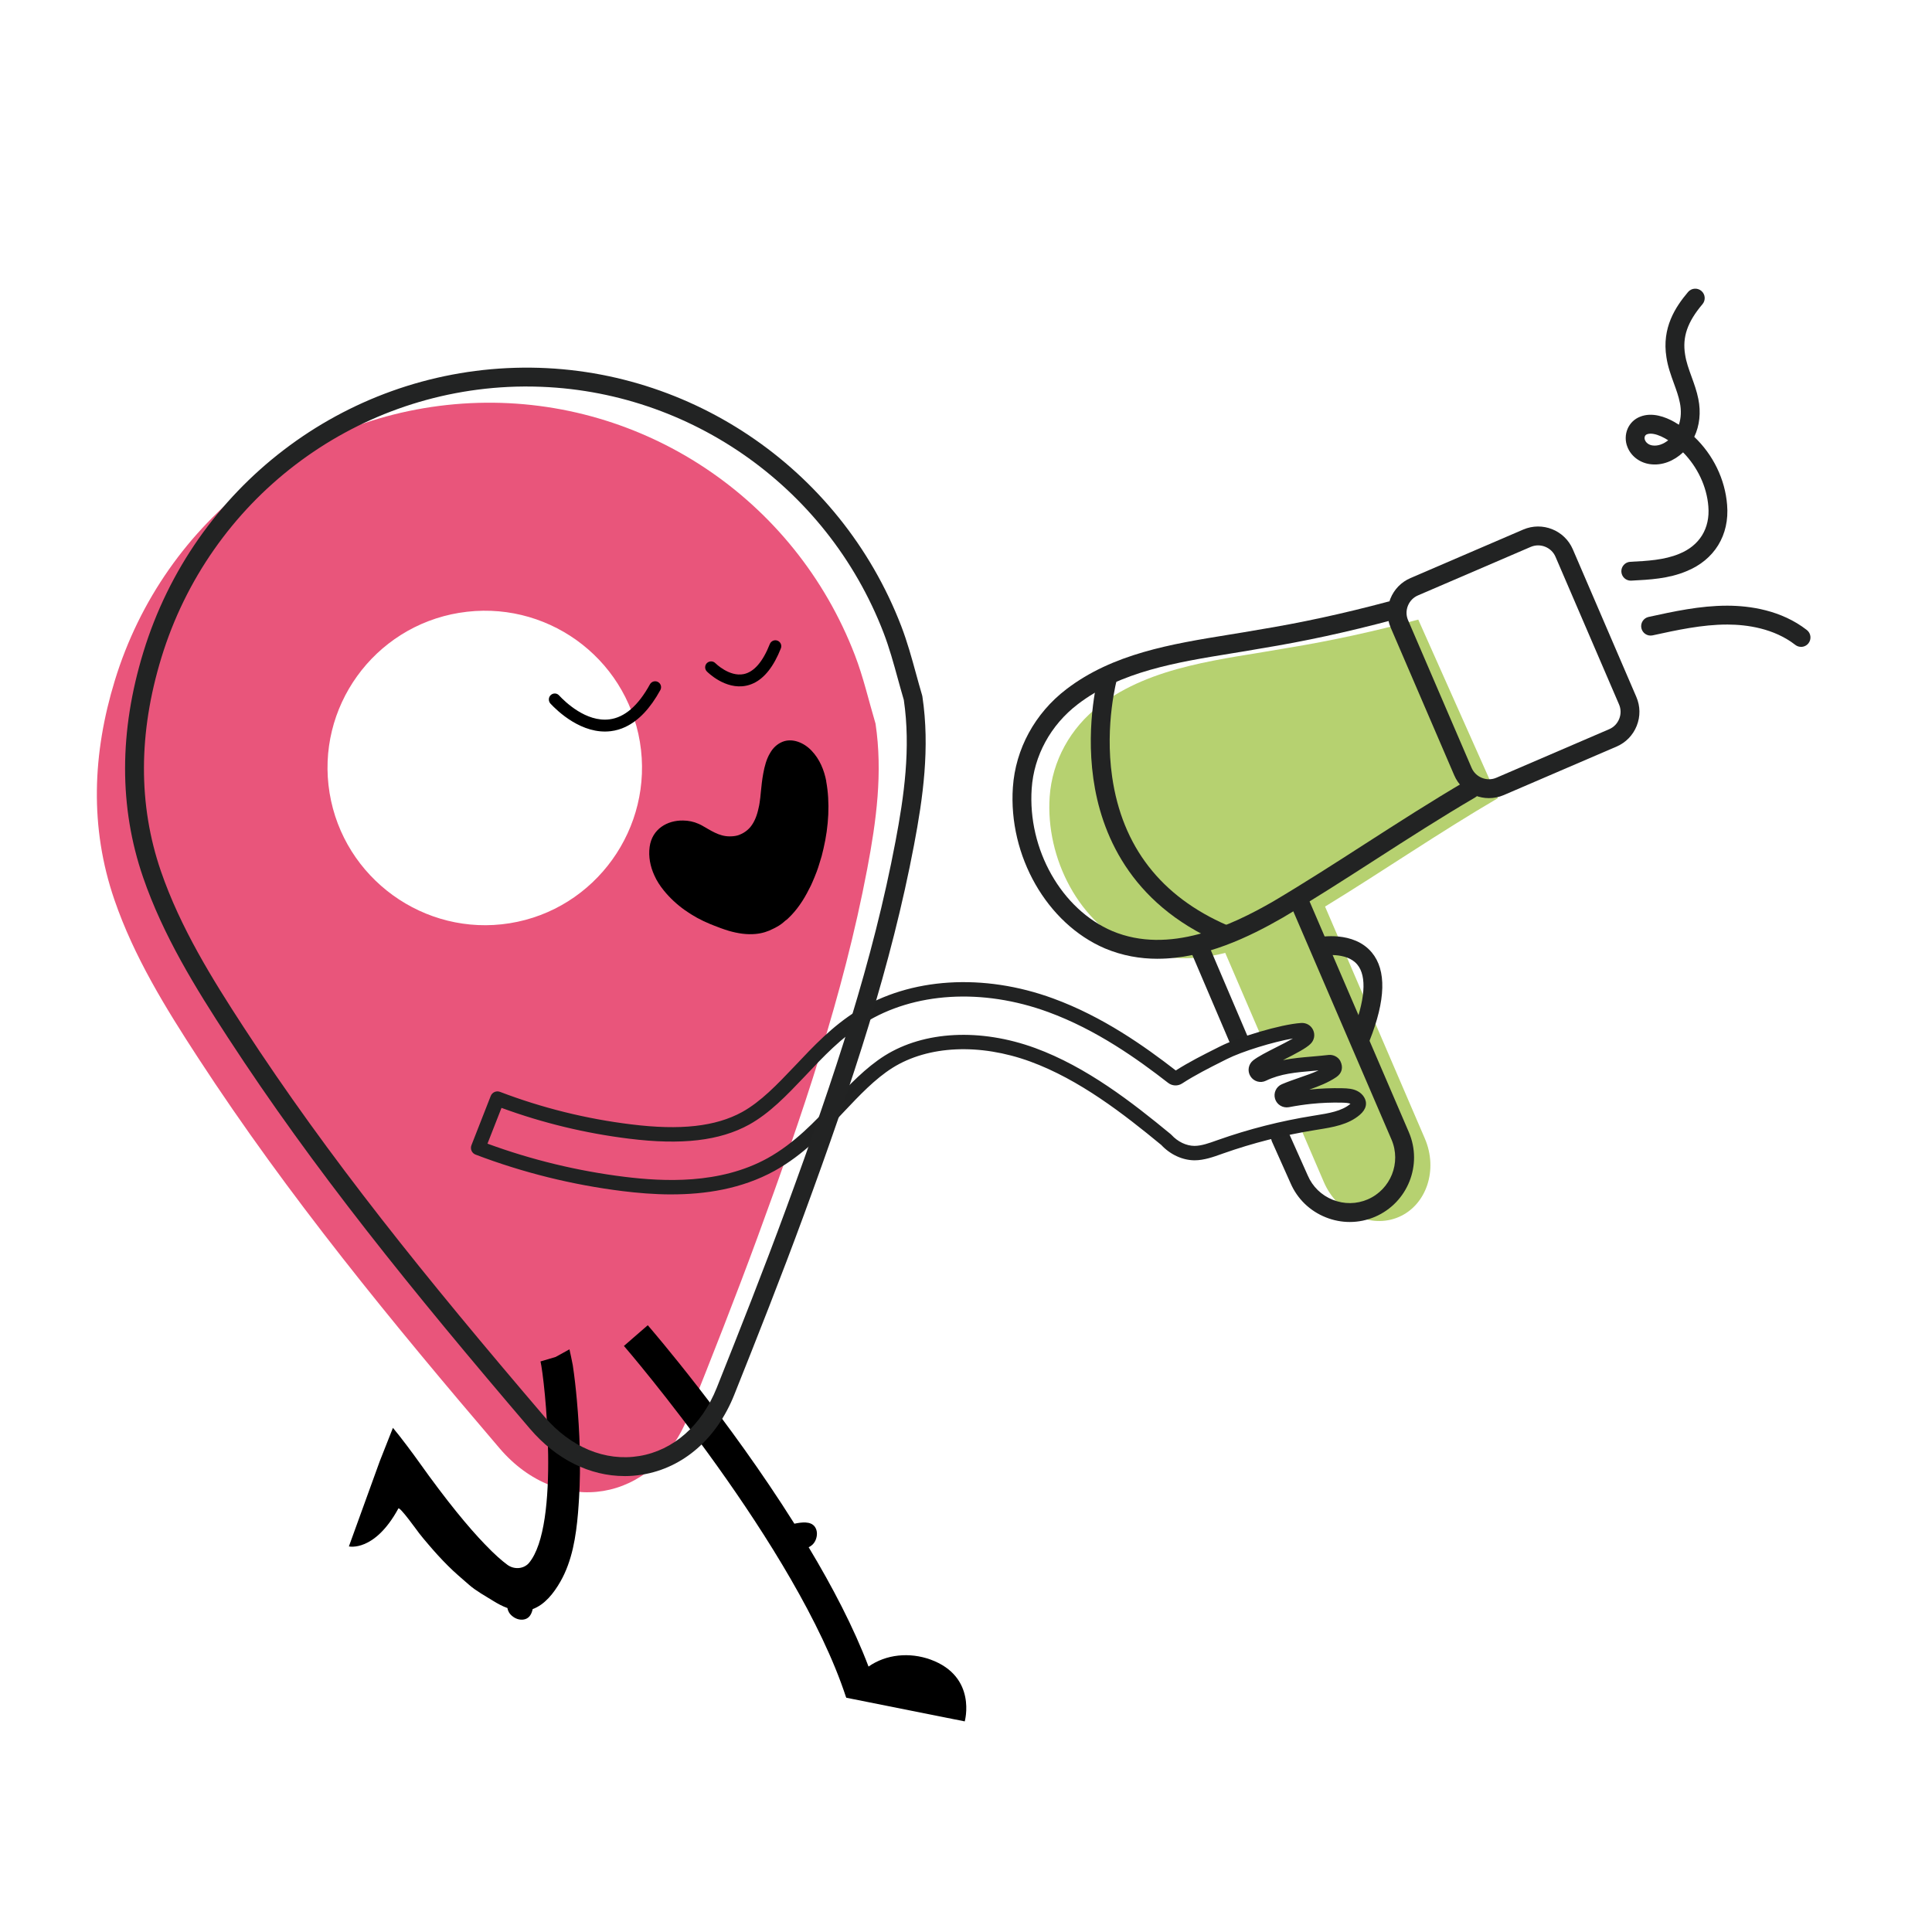
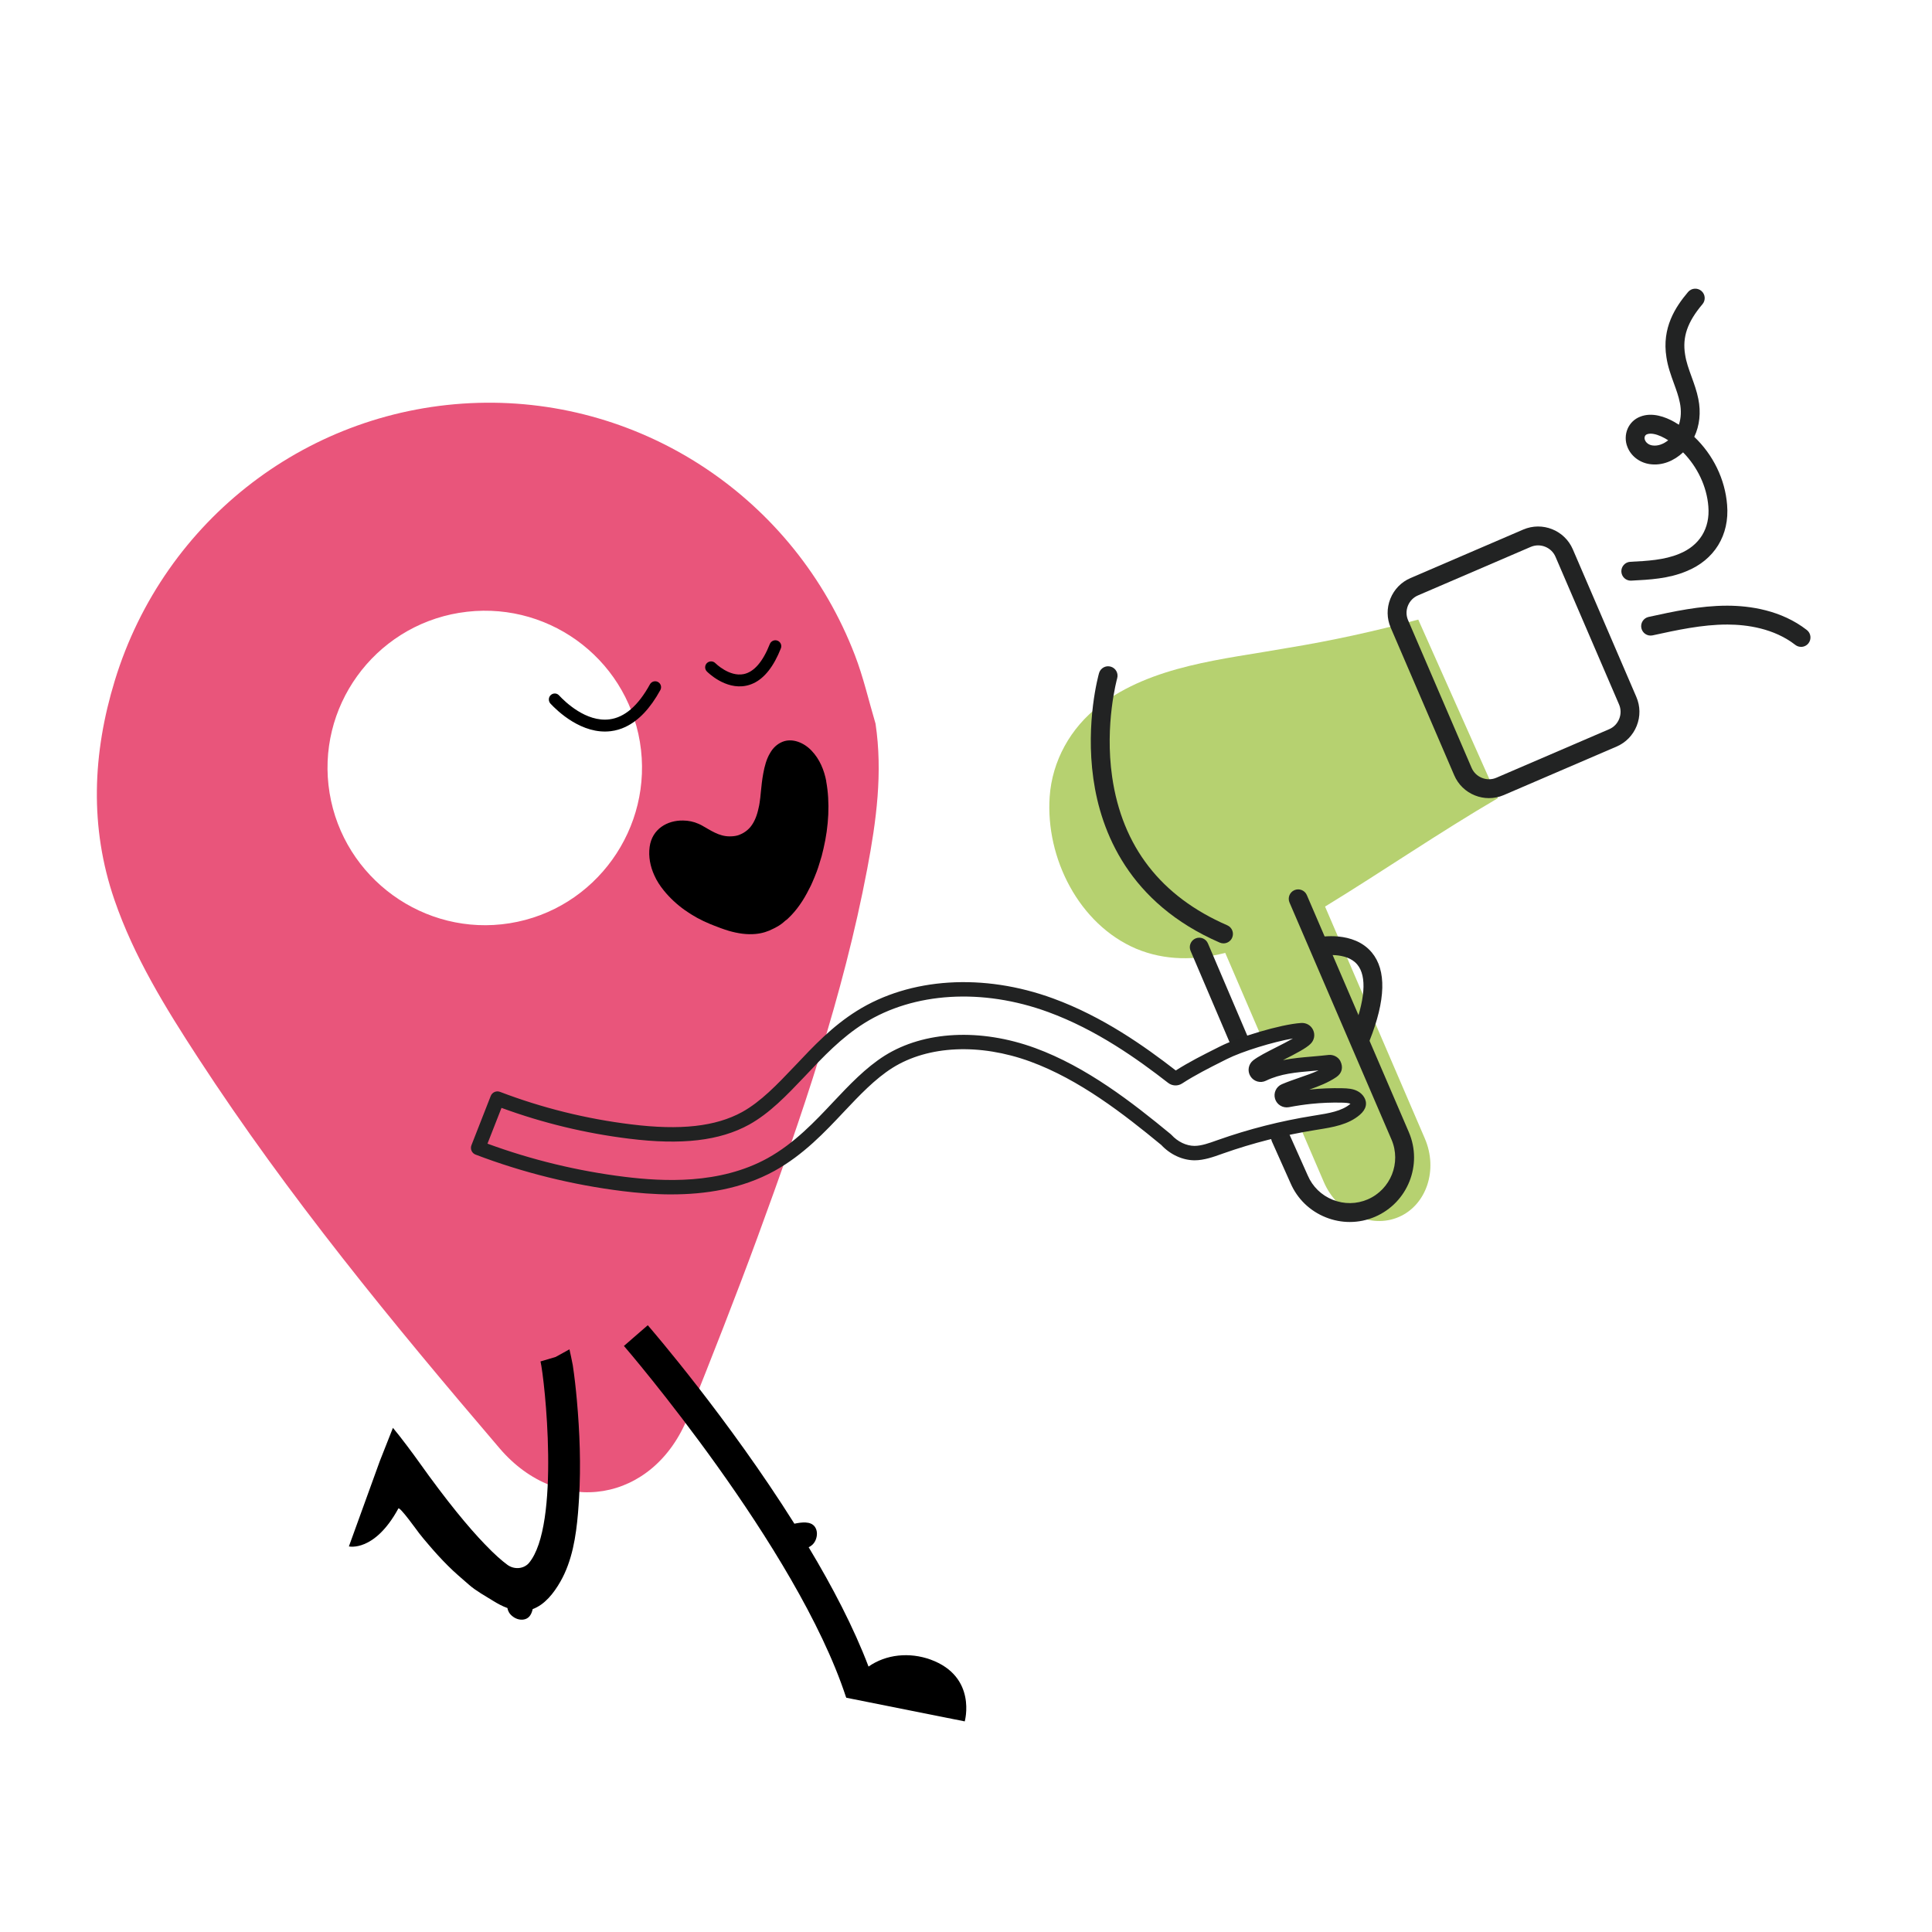
<svg xmlns="http://www.w3.org/2000/svg" id="Capa_1" viewBox="0 0 800 800">
  <defs>
    <style>.cls-1{fill:#e9557b;}.cls-2{fill:#222323;}.cls-3{fill:#b6d170;}.cls-4{fill:#212222;}</style>
  </defs>
  <path class="cls-3" d="M548.67,375.4c24-14.68,47.3-30.71,71.57-44.89l-32.97-73.95c-18.35,4.89-35.55,8.7-54.37,11.78-26.43,4.72-55.84,7.12-77.68,23.88-11.89,9.09-19.58,22.83-20.58,37.77-1.71,25.3,12.11,52.74,35.78,62.84,12.09,5.06,24.68,4.81,36.93,1.75l15.34,35.65c3.16-1.67,6.33-3.39,9.85-4.13,2.59-.54,5.27.73,6.01,3.41.67,2.43-.83,5.47-3.41,6.01-3.11.65-5.8,2.23-8.58,3.7l1.07,2.5c5.39-2.02,11.05-3.03,16.84-2.82,6.28.23,6.28,9.99,0,9.76-4.53-.16-8.79.59-12.98,2.02l2.47,5.75c.28-.15.57-.29.9-.4,6.95-2.37,14.31-2.5,21.58-2.5,6.29,0,6.28,9.76,0,9.76-6.34,0-12.57.06-18.64,2.05l10.37,24.11c5.56,12.92,19.52,19.44,31.02,14.49,11.5-4.95,16.37-19.57,10.81-32.49l-41.32-96.05Z" />
  <path class="cls-2" d="M616.56,330.49c-1.96,0-3.93-.37-5.81-1.12-3.89-1.55-6.93-4.5-8.58-8.33l-26.31-61.14c-1.64-3.82-1.7-8.07-.15-11.95,1.55-3.89,4.5-6.93,8.33-8.58l46.7-20.09c7.91-3.4,17.12.26,20.53,8.18l26.31,61.14c1.64,3.82,1.7,8.07.15,11.95-1.55,3.89-4.5,6.93-8.33,8.58l-46.7,20.09h0c-1.97.85-4.06,1.27-6.15,1.27ZM621.17,325.63h0,0ZM636.9,225.83c-1.04,0-2.08.21-3.06.63l-46.7,20.09c-1.91.82-3.38,2.34-4.16,4.29-.78,1.95-.75,4.07.07,5.97l26.31,61.14c.82,1.91,2.34,3.38,4.29,4.16,1.95.78,4.07.75,5.97-.07l46.7-20.09c1.91-.82,3.38-2.34,4.16-4.29.78-1.95.75-4.07-.07-5.97l-26.31-61.14c-.82-1.91-2.34-3.38-4.29-4.16-.95-.38-1.93-.56-2.92-.56Z" />
-   <path class="cls-2" d="M479.33,397.01c-7.21,0-14.52-1.25-21.75-4.27-24.05-10.26-40.1-38.32-38.17-66.71,1.07-15.88,9.12-30.68,22.11-40.61,19.29-14.8,43.63-18.76,67.17-22.58,4.03-.65,8.19-1.33,12.19-2.04,17.91-2.93,35.07-6.65,54.05-11.71,2.09-.55,4.22.68,4.78,2.77.56,2.08-.68,4.22-2.77,4.78-19.24,5.13-36.63,8.9-54.75,11.86-4,.72-8.2,1.4-12.26,2.06-22.59,3.67-45.94,7.46-63.67,21.07-11.2,8.56-18.15,21.3-19.06,34.93-1.71,25.19,12.35,50,33.42,58.99,23.5,9.83,49.28-2.31,66.62-12.31,12.84-7.61,25.71-15.89,38.15-23.9,13.5-8.68,27.45-17.66,41.54-25.9,1.86-1.09,4.26-.46,5.34,1.4,1.09,1.86.46,4.26-1.4,5.34-13.94,8.15-27.83,17.08-41.25,25.72-12.51,8.05-25.44,16.37-38.44,24.07-13.73,7.91-32.39,17.03-51.86,17.03Z" />
  <path class="cls-2" d="M506.62,390.63c-.52,0-1.05-.1-1.55-.32-37.65-16.35-49.24-45.92-52.33-67.85-3.31-23.5,2.12-42.92,2.35-43.74.59-2.07,2.75-3.28,4.83-2.68,2.07.59,3.28,2.75,2.68,4.83-.09.34-5.23,18.94-2.09,40.76,4.15,28.88,20.19,49.58,47.67,61.51,1.98.86,2.89,3.16,2.03,5.14-.64,1.47-2.08,2.35-3.58,2.35Z" />
  <path class="cls-2" d="M558.92,506c-3.35,0-6.71-.64-9.92-1.92-6.64-2.64-11.84-7.69-14.64-14.21l-7.69-17.21c-.88-1.97,0-4.28,1.97-5.16,1.97-.88,4.28,0,5.16,1.97l7.71,17.26c2,4.66,5.68,8.22,10.38,10.09,4.7,1.87,9.82,1.81,14.43-.17,9.55-4.11,13.98-15.23,9.87-24.78l-42.23-98.15c-.85-1.98.06-4.28,2.04-5.13,1.98-.85,4.28.06,5.13,2.04l42.23,98.15c5.81,13.51-.45,29.23-13.96,35.05-3.36,1.45-6.92,2.17-10.48,2.17Z" />
  <path class="cls-2" d="M513.12,434.85c-1.52,0-2.96-.89-3.59-2.37l-16.54-38.76c-.85-1.98.08-4.28,2.06-5.13,1.99-.85,4.28.08,5.13,2.06l16.54,38.76c.85,1.98-.08,4.28-2.06,5.13-.5.21-1.02.31-1.53.31Z" />
  <path class="cls-2" d="M563.42,433.47c-.48,0-.97-.09-1.44-.28-2-.8-2.98-3.07-2.18-5.07,5.53-13.89,6.3-23.83,2.22-28.72-4.55-5.46-14.51-3.65-14.61-3.63-2.12.43-4.17-.95-4.59-3.07-.42-2.12.95-4.17,3.07-4.59.59-.12,14.58-2.79,22.15,6.3,6.11,7.34,5.78,19.66-.97,36.61-.61,1.53-2.08,2.46-3.63,2.46Z" />
  <path class="cls-1" d="M362.53,299.58c3.06,20.39.33,40.34-3.42,60.15-9.95,52.47-27.16,102.81-45.51,152.78-9.14,24.89-18.89,49.55-28.72,74.18-14.17,35.51-53.29,41.97-78.03,13-44.26-51.82-87.53-104.41-124.79-161.61-13.53-20.76-26.59-41.92-34.68-65.48-10.36-30.13-9.06-60.66.16-90.8,20.49-66.98,80.86-112.96,150.35-114.98,68.62-1.99,131.23,39.77,156.1,104.46,3.53,9.17,5.72,18.85,8.53,28.3ZM190.19,253.75c-35.43,5.82-59.5,39.25-53.72,74.6,5.78,35.35,39.27,59.58,74.56,53.95,35.52-5.67,59.82-39.5,53.94-75.07-5.85-35.37-39.31-59.3-74.78-53.47Z" />
  <path d="M258.35,557.32c.74.81,71.65,83.35,91.96,145.42l.11-.06-.07.3,49.13,9.81s5.23-18.54-14.19-25.61c-8.65-3.11-18.35-2.22-25.65,2.91-6.14-16.18-15-33.13-24.79-49.41,1.12-.53,2.15-1.39,2.82-2.84.84-1.9.83-4.01-.19-5.53-1.76-2.64-5.85-1.92-8.54-1.38-27.19-43.24-58.73-79.88-60.71-82.18l-9.87,8.57Z" />
  <path d="M162.7,591.25l-5.41,13.7-12.82,35.39s10.58,2.48,20.48-15.7c.56-.99,8.24,9.82,8.68,10.34,1.23,1.56,2.48,3.08,3.79,4.58,2.56,3.02,5.2,5.93,8,8.72,2.82,2.85,5.83,5.35,8.83,7.98,2.94,2.56,6.6,4.54,9.93,6.61,1.91,1.18,3.87,2.25,5.93,2.98.2,1.22.8,2.37,2.03,3.36,1.61,1.34,3.73,1.81,5.45,1.21,1.78-.62,2.58-2.31,2.98-4.13,4.98-1.82,8.73-6.57,11.47-11.37,4.9-8.57,6.46-18.64,7.3-28.36.18-2.1.3-4.18.44-6.29.79-13.52.29-27.11-.92-40.58-.43-4.81-.96-9.58-1.68-14.37-.04-.35-1.34-6.57-1.38-6.59l-5.73,3.16-6.26,1.85c1.68,7,8.37,67.84-4.82,83.5-2.24,2.51-6.11,2.71-8.83.76-2.13-1.56-5.27-4.21-9.62-8.79-6.34-6.6-15.27-17.23-27.37-34.26-1.57-2.22-7.4-10.12-10.44-13.68Z" />
  <path class="cls-4" d="M278.1,494.58c-7.39,0-14.28-.63-20.18-1.35-20.91-2.59-41.42-7.68-60.99-15.13-.75-.28-1.35-.85-1.67-1.58-.32-.73-.34-1.56-.05-2.3l7.99-20.4c.6-1.53,2.31-2.29,3.85-1.7,17.46,6.66,35.71,11.18,54.26,13.45,20.39,2.54,35,.92,45.99-5.1,7.76-4.31,14.45-11.33,21.53-18.77l.47-.49c7.51-7.97,15.28-16.23,25.49-22.62,22.05-13.81,52.46-15.73,81.33-5.14,20.49,7.49,37.84,19.8,50.75,29.81,5.41-3.47,11.42-6.49,16.74-9.16l1.74-.87c7.38-3.74,24.87-9.07,33.37-9.63,2.15-.17,4.13.96,5.02,2.91.91,1.99.47,4.25-1.11,5.77-1.8,1.77-5.85,3.9-11.37,6.7,3.97-.8,8.02-1.15,12.2-1.5,2.16-.19,4.4-.39,6.69-.65,1.93-.21,3.95.83,4.81,2.45.01.02.02.05.04.07,1.31,2.63.69,5.07-1.7,6.69-3.35,2.26-7.25,3.77-11.15,5.14.06,0,.11-.01.17-.02,4.52-.47,9.05-.65,13.47-.55,2.29.05,4.5.19,6.45,1.26,1.95,1.03,3.85,3.39,3.29,6.06-.29,1.31-1.09,2.5-2.43,3.67-4.8,4.13-11.21,5.16-17.4,6.15l-.92.15c-13.11,2.1-26.02,5.38-38.38,9.75l-.62.22c-3.38,1.21-7.21,2.57-11.12,2.59-5.05-.04-10.07-2.36-13.83-6.38-15.54-12.8-33.82-27.05-54.23-34.52-20.92-7.63-42.24-6.66-57.02,2.6-7.28,4.58-13.78,11.48-20.08,18.15-7.88,8.38-16.8,17.88-28.73,24.49-13.85,7.64-29.08,9.77-42.64,9.77ZM201.87,473.57c18.27,6.71,37.35,11.32,56.77,13.73,15.89,1.94,39.32,3.25,59.2-7.72,11.11-6.16,19.69-15.29,27.26-23.35,6.56-6.96,13.34-14.13,21.26-19.12,16.34-10.23,39.61-11.41,62.25-3.15,21.37,7.83,40.18,22.51,56.13,35.65.11.09.21.18.3.28,2.66,2.9,6.16,4.58,9.59,4.6,2.85-.01,6.03-1.14,9.09-2.24l.63-.22c12.71-4.5,25.97-7.87,39.43-10.02l.92-.15c5.39-.86,10.94-1.75,14.45-4.77.02-.01.03-.03.05-.04-.82-.37-2.17-.43-3.59-.47-4.16-.1-8.44.07-12.7.51-3.03.32-6.12.78-9.19,1.37-.02,0-.04,0-.06.01-2.5.43-4.94-1.05-5.68-3.45-.75-2.46.46-5.07,2.82-6.07,2.4-1.02,4.99-1.92,7.28-2.71,2.69-.93,5.43-1.87,7.91-3.01-.69.06-1.38.12-2.05.18-7.36.63-13.71,1.17-19.73,4.09-2.29,1.13-5.07.34-6.43-1.85-1.36-2.15-.87-4.99,1.14-6.58,2.05-1.61,5.7-3.47,9.58-5.43,2.07-1.05,4.77-2.42,6.88-3.63-8.1,1.38-21.07,5.34-27.39,8.54l-1.71.86c-5.41,2.72-11.5,5.79-16.78,9.23-1.79,1.17-4.12,1.07-5.81-.25-12.61-9.81-29.66-22.01-49.67-29.33-27.16-9.96-55.6-8.24-76.1,4.59-9.56,5.99-17.06,13.96-24.32,21.67l-.47.5c-7.41,7.78-14.4,15.13-22.98,19.89-12.15,6.66-27.91,8.5-49.61,5.8-18.04-2.21-35.82-6.5-52.88-12.76l-5.81,14.83ZM533.16,455.54h0,0ZM487.39,443.67s0,0,0,0c0,0,0,0,0,0ZM486.26,443.63s0,0,0,0c0,0,0,0,0,0ZM521.62,442.14s0,0,0,0c0,0,0,0,0,0ZM538.45,427.99s0,0,0,0c0,0,0,0,0,0Z" />
-   <path class="cls-2" d="M258.62,611.21c-14.37,0-28.34-6.91-39.19-19.61-49.46-57.91-89.67-107.63-125.09-162.01-13.18-20.23-26.74-42.02-35.1-66.34-9.97-29-9.93-60.36.12-93.21,20.91-68.35,82.79-115.67,153.97-117.74,70.24-2.05,134.48,40.95,159.86,106.97,2.48,6.45,4.33,13.16,6.11,19.66.81,2.94,1.64,5.98,2.52,8.93.05.18.09.35.12.53,3.19,21.23.23,42.08-3.45,61.45-9.45,49.8-25.09,97.34-45.68,153.4-9.35,25.46-19.33,50.65-28.76,74.28-7.28,18.24-21.16,30.3-38.08,33.09-2.46.41-4.91.61-7.36.61ZM218.12,160.03c-1.52,0-3.04.02-4.56.07-67.83,1.97-126.8,47.07-146.73,112.22-9.56,31.24-9.63,60.98-.21,88.39,8.07,23.48,21.35,44.8,34.26,64.62,35.2,54.03,75.22,103.52,124.49,161.21,10.87,12.73,25.22,18.7,39.33,16.37,14.16-2.34,25.86-12.65,32.1-28.28,9.4-23.57,19.36-48.71,28.68-74.08,20.45-55.7,35.99-102.89,45.33-152.16,3.53-18.61,6.39-38.59,3.44-58.57-.87-2.94-1.69-5.93-2.49-8.82-1.73-6.31-3.53-12.83-5.87-18.92-23.64-61.5-82.65-102.03-147.78-102.03Z" />
  <path d="M259.03,300.98c-1.96.93-3.99,1.52-6.09,1.78-11.94,1.5-22.15-8.34-24.99-11.39-.92-.99-.92-2.59.07-3.52.97-.93,2.49-.93,3.42.04,0,0,.1.11.11.12,2.44,2.62,11.16,11.07,20.79,9.86,6.29-.79,11.94-5.66,16.78-14.5.66-1.18,2.15-1.63,3.34-.97,1.19.65,1.63,2.15.97,3.34-4.15,7.56-8.97,12.66-14.39,15.23Z" />
  <path d="M312.03,282.91c-1,.48-2.04.82-3.12,1.04-8.61,1.74-15.91-5.61-16.22-5.92-.95-.97-.93-2.52.04-3.47.97-.92,2.52-.93,3.47.03.06.06,5.78,5.76,11.76,4.54,4.24-.88,7.89-5.06,10.81-12.46.51-1.25,1.93-1.88,3.19-1.38,1.26.5,1.88,1.93,1.38,3.19-2.94,7.43-6.73,12.27-11.31,14.44Z" />
  <path d="M342.11,323.53c1.62,8.8,1.04,18.64-1.11,27.83-.46,2.13-1.02,4.18-1.71,6.23-.31,1.1-.69,2.18-1.08,3.25-.57,1.48-1.15,2.97-1.77,4.35-.46,1.05-.92,2.09-1.48,3.06-2.18,4.41-5.06,8.71-8.64,12.06-.34.35-.76.68-1.15.93-1.11,1.03-2.29,1.91-3.56,2.58-.44.27-.91.5-1.38.72-2.19,1.16-4.63,1.94-7.32,2.19-3.72.36-7.45-.24-11.06-1.27-2.23-.67-4.48-1.51-6.6-2.36-.38-.14-.72-.3-1.1-.44-7.44-3.05-14.23-7.68-19.3-13.95-1.53-1.89-2.91-3.98-3.91-6.25-1.67-3.67-2.49-7.69-1.94-11.78,1.01-7.43,7.33-11.06,13.9-10.92,2.11.02,4.3.45,6.32,1.35.48.22.97.43,1.4.68,3.64,2.04,7.12,4.54,11.46,4.53.26,0,.44-.02.7-.01,1.14-.03,2.2-.21,3.13-.53.7-.27,1.38-.59,1.93-.91,1.15-.67,2.1-1.5,2.92-2.47,1.69-2.08,2.74-4.87,3.34-7.77.17-.72.34-1.44.43-2.18.24-1.39.37-2.98.54-4.66.23-2.34.49-4.89.96-7.41.56-3.13,1.37-6.13,2.84-8.55,1.18-2.09,2.84-3.7,5.08-4.64,4.16-1.72,9.04.37,12.14,3.69,3.28,3.42,5.19,8,6.05,12.64Z" />
  <path class="cls-2" d="M675.27,240.44c-2.07,0-3.79-1.62-3.9-3.71-.11-2.15,1.55-3.99,3.7-4.1,6.91-.35,14.05-.72,20.23-3.29,8.46-3.41,12.85-10.56,12.09-19.63-.64-8.28-4.54-16.38-10.46-22.4-3.66,3.44-8.63,5.68-13.96,4.85-4.15-.66-7.62-3.35-9.07-7.04-.99-2.39-.97-5.17.05-7.56,1-2.32,2.83-4.09,5.16-5,4.96-2.01,10.46.06,14.18,2.15.65.37,1.28.76,1.9,1.16.92-2.77,1.06-5.94.4-9.14-.52-2.64-1.47-5.26-2.48-8.03-1.23-3.4-2.51-6.91-3.07-10.72-1.99-12.27,3.74-20.91,8.95-27.07,1.4-1.65,3.86-1.85,5.51-.45,1.65,1.39,1.85,3.86.45,5.51-6.22,7.34-8.37,13.57-7.19,20.82.45,3.08,1.54,6.07,2.69,9.24,1.06,2.93,2.16,5.95,2.79,9.16,1.13,5.51.53,11.09-1.68,15.7,7.77,7.38,12.77,17.52,13.6,28.19,1.05,12.5-5.27,22.79-16.91,27.48-7.38,3.08-15.21,3.48-22.79,3.87-.07,0-.14,0-.2,0ZM683.46,179.57c-.56,0-1.06.08-1.48.25-.51.2-.75.55-.86.82-.2.47-.2,1.04.02,1.56.46,1.18,1.62,2.02,3.04,2.24,2.3.36,4.65-.58,6.59-2.13-.44-.28-.88-.55-1.33-.8-2.25-1.26-4.37-1.94-5.97-1.94Z" />
  <path class="cls-2" d="M745.78,267.85c-.84,0-1.68-.27-2.39-.82-8.89-6.91-20.13-8.39-27.99-8.42-.09,0-.18,0-.27,0-10.32,0-20.74,2.28-30.82,4.48-2.1.46-4.19-.87-4.65-2.98-.46-2.11.88-4.19,2.98-4.65,10.49-2.29,21.33-4.66,32.48-4.66.1,0,.2,0,.3,0,9.08.03,22.13,1.81,32.75,10.07,1.7,1.32,2.01,3.78.69,5.48-.77.99-1.92,1.51-3.09,1.51Z" />
</svg>